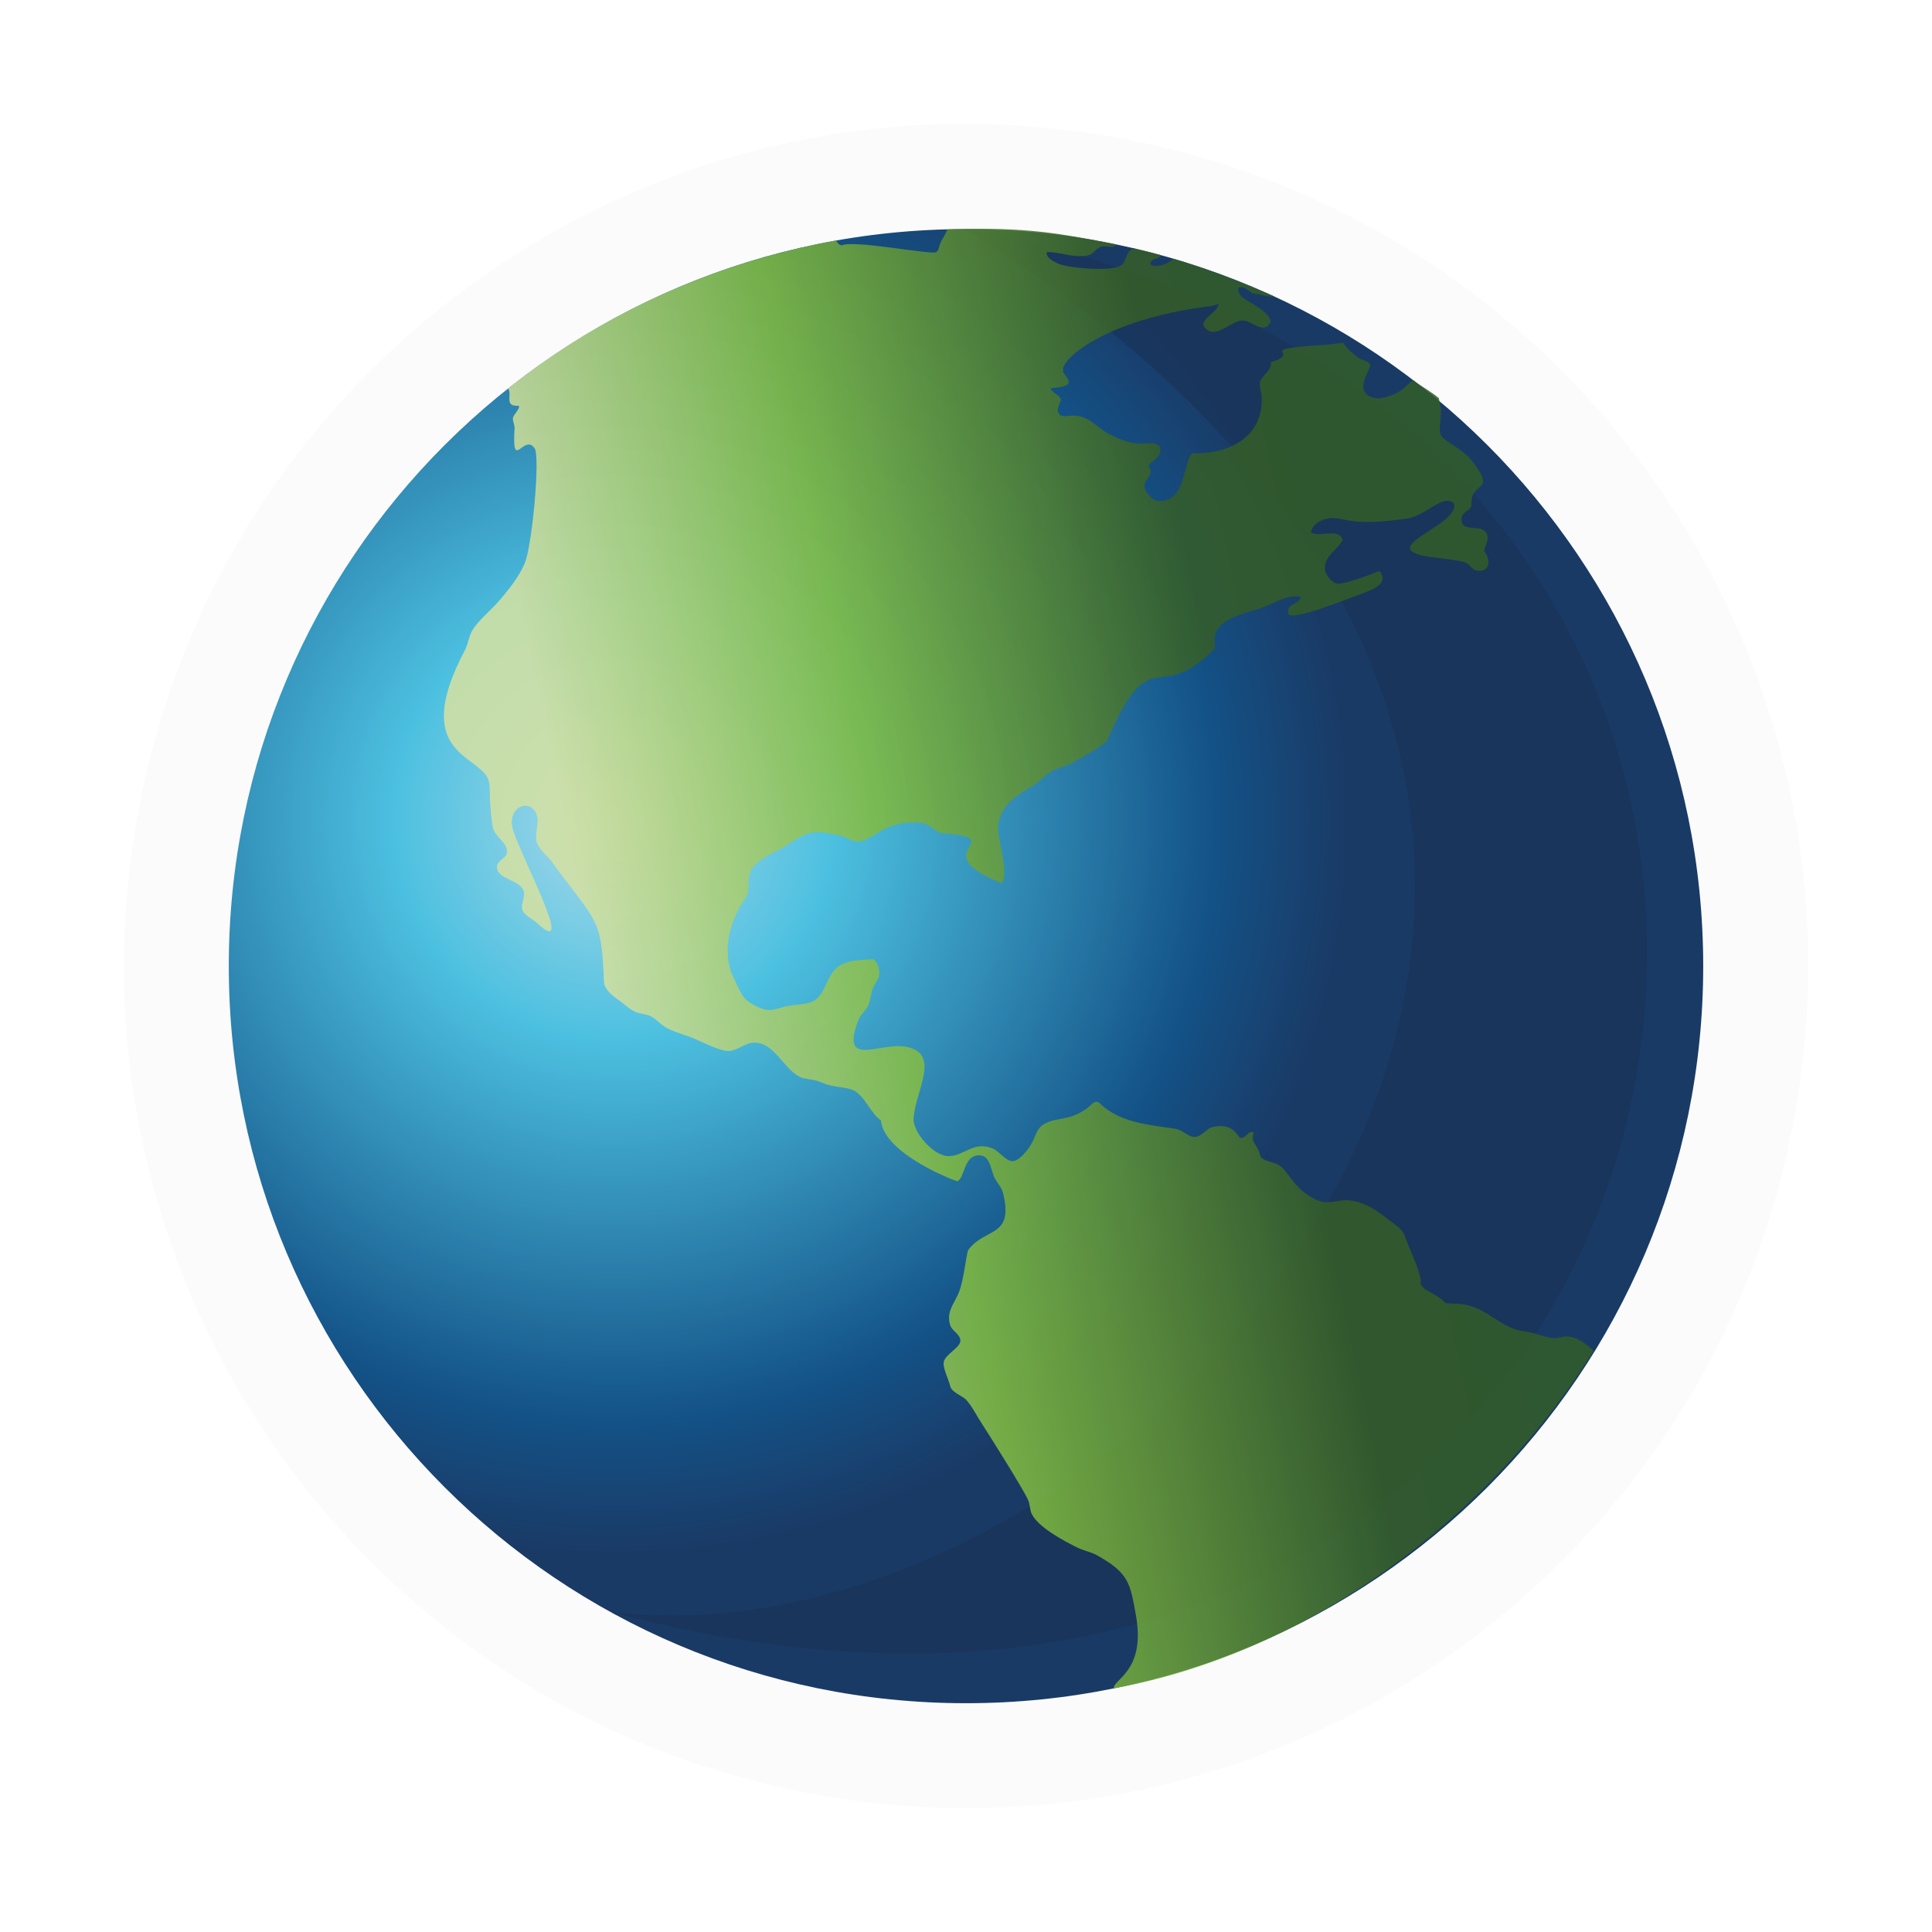
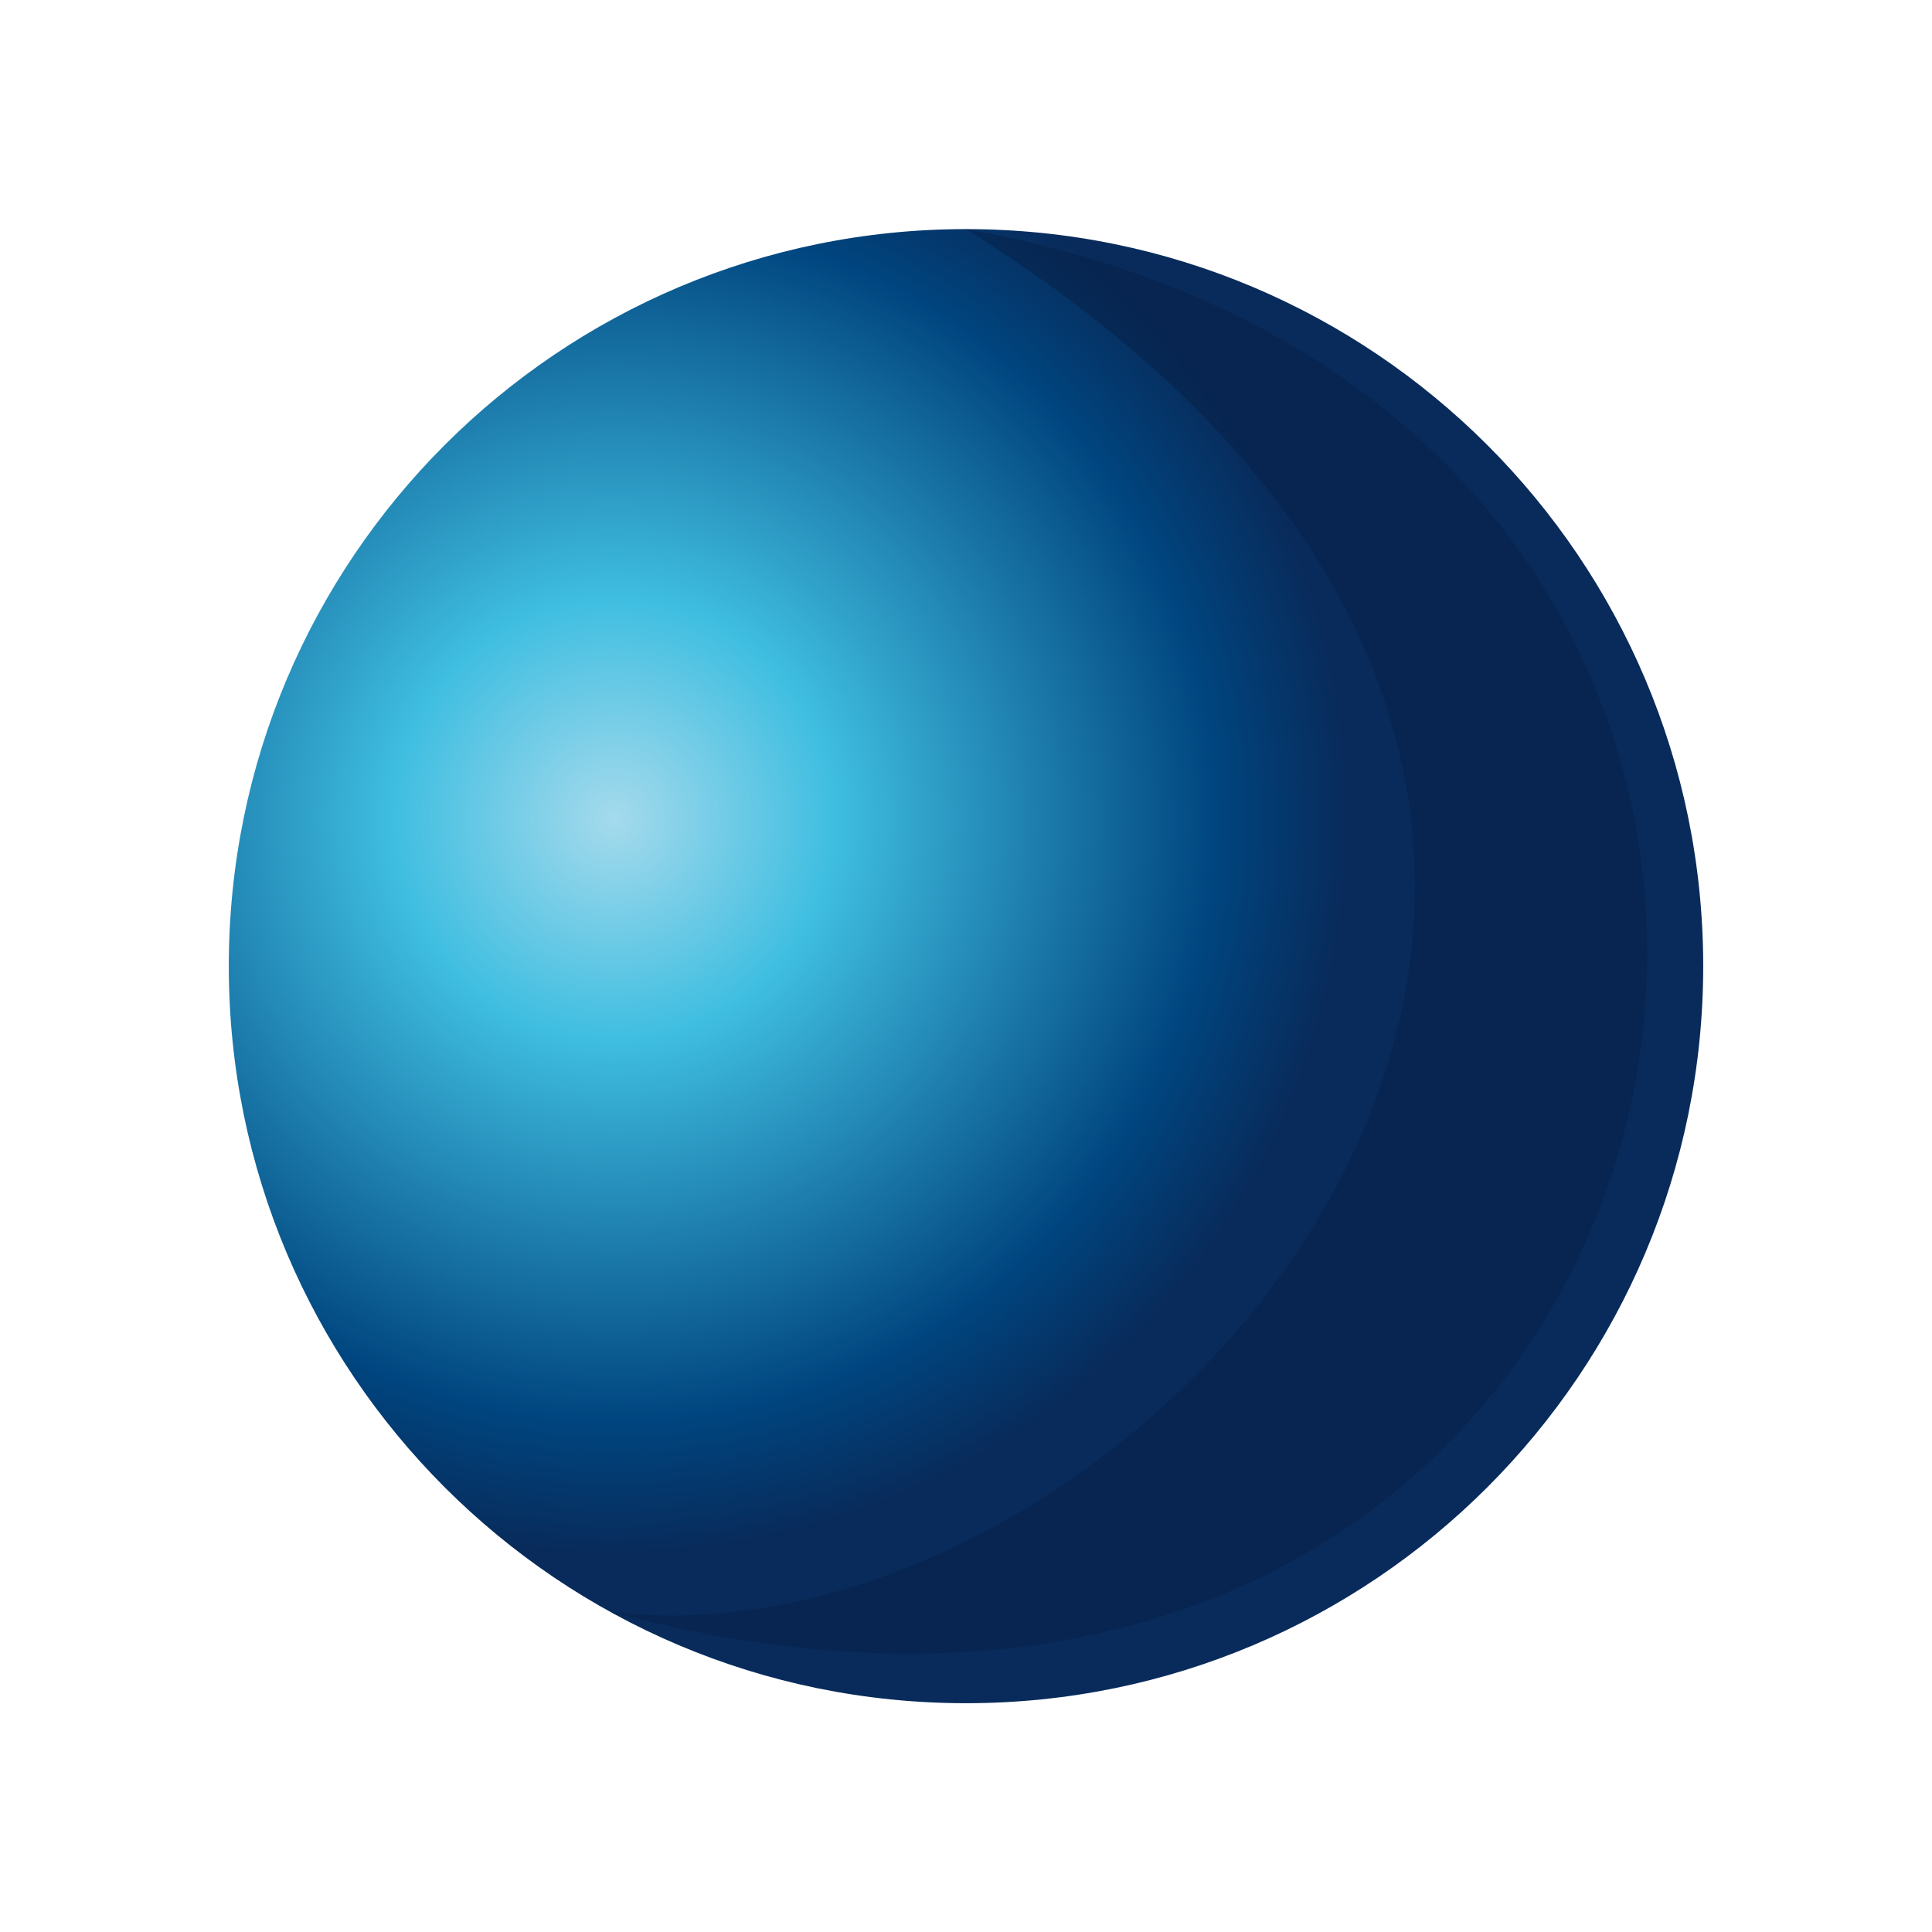
<svg xmlns="http://www.w3.org/2000/svg" width="152" height="152" viewBox="0 0 152 152" fill="none">
  <path d="M76 134C108.033 134 134 108.038 134 76.012C134 43.987 108.033 18.025 76 18.025C43.968 18.025 18 43.987 18 76.012C18 108.038 43.968 134 76 134Z" fill="url(#paint0_radial_118_32)" />
  <path opacity="0.49" fill-rule="evenodd" clip-rule="evenodd" d="M76 18.024C150.381 64.529 90.732 132.113 48.001 126.808C138.649 151.1 161.928 33.433 76 18.024Z" fill="#072046" />
-   <path opacity="0.87" fill-rule="evenodd" clip-rule="evenodd" d="M65.788 18.921C65.91 19.122 65.929 19.221 66.22 19.307C67.118 18.846 73.293 20.078 73.656 19.835C73.893 19.672 73.839 19.397 74.052 18.979C74.223 18.648 74.37 18.451 74.536 18.043C79.87 17.89 82.343 18.117 87.788 19.224C87.63 19.637 86.985 19.24 86.554 19.44C86.147 19.629 85.998 20.015 85.569 20.099C84.37 20.323 83.38 19.799 82.343 19.836C82.295 20.284 82.853 20.545 83.132 20.688C83.959 21.122 87.486 21.375 88.2 20.886C88.57 20.632 88.548 20.078 88.858 19.77C88.989 19.64 88.997 19.653 89.213 19.538C89.864 19.693 90.649 19.89 91.293 20.063C91.183 20.507 90.513 20.228 90.503 20.82C90.959 21.095 91.882 20.81 92.291 20.345C94.704 21.059 97.875 22.267 100.176 23.288C99.933 23.431 99.007 23.119 98.796 23.119C98.253 23.115 98.021 22.389 97.41 22.657C97.359 23.362 98.154 23.646 98.662 23.971C99.21 24.323 99.784 24.673 99.978 25.284C99.443 26.419 98.589 25.225 97.742 25.221C96.808 25.213 95.444 26.993 94.647 25.549C94.844 24.782 95.692 24.664 95.898 23.906C95.714 23.937 95.54 23.996 95.364 24.066C86.589 25.143 83.314 28.497 83.658 29.159C83.378 29.403 85.32 30.395 82.672 30.538C82.703 30.928 83.445 31.058 83.462 31.458C83.445 31.7 83.034 32.225 83.33 32.575C83.599 32.896 84.142 32.636 84.711 32.707C85.718 32.83 86.373 33.659 87.148 34.086C87.727 34.406 88.594 34.79 89.252 34.872C90.159 34.987 91.167 34.611 91.292 35.334C91.412 36.027 90.442 36.276 90.371 36.713C90.861 37.353 90.037 37.661 90.041 38.224C90.046 38.678 90.607 39.362 91.094 39.405C93.316 39.592 93.065 36.358 93.793 35.66C96.859 35.744 99.457 34.27 99.256 31.129C99.236 30.819 99.062 30.42 99.126 30.079C99.223 29.571 100.098 29.145 99.981 28.503C102.687 27.656 98.242 27.53 104.254 27.123C106.642 26.964 104.858 26.619 106.822 28.109C107.249 28.434 107.703 28.332 107.81 28.765C107.732 29.214 106.39 30.979 108.202 31.328C108.649 31.411 109.269 31.198 109.738 30.986C109.776 30.969 109.813 30.951 109.85 30.934C110.365 30.688 110.713 30.266 111.166 29.898C111.81 30.395 112.571 30.796 113.194 31.316C113.267 31.609 113.315 31.871 113.339 32.048C113.429 32.759 113.243 33.303 113.274 33.956C113.335 34.768 114.851 35.006 115.906 36.385C117.809 38.913 115.595 37.722 115.771 39.798C115.536 40.289 114.934 40.26 114.982 40.916C115.057 41.952 116.549 41.156 116.954 41.968C117.175 42.402 116.92 42.725 116.758 43.343C117.269 43.952 117.264 44.919 116.366 44.921C115.818 44.921 115.666 44.334 115.112 44.198C114.685 44.09 113.448 43.931 112.946 43.869C107.488 43.238 114.912 41.4 114.388 39.602C113.83 39.113 113.141 39.632 112.613 39.93C112.06 40.243 111.393 40.691 110.771 40.784C105.915 41.511 105.78 40.575 104.518 40.784C103.829 40.897 103.215 41.31 103.136 41.899C103.967 42.289 105.335 41.499 105.637 42.492C105.182 43.311 104.11 43.759 104.251 44.855C104.31 45.28 104.814 45.844 105.175 45.906C105.858 46.023 108.511 44.921 108.53 44.922C109.402 45.975 107.745 46.492 106.818 46.826C105.905 47.157 101.483 48.941 101.358 48.269C101.196 47.415 102.147 47.661 102.344 46.957C101.327 46.758 100.377 47.393 99.454 47.746C98.126 48.246 95.885 48.561 95.567 50.044C95.505 50.342 95.698 50.897 95.501 51.095C90.978 55.633 90.582 50.127 87.078 58.316C86.299 58.949 85.441 59.399 84.447 59.961C83.895 60.27 83.403 60.348 82.733 60.68C82.262 60.917 81.83 61.478 81.286 61.799C80.029 62.538 78.512 63.411 78.523 65.279C78.523 66.07 79.435 68.946 78.785 69.481C72.433 66.89 79.781 66.019 74.114 65.541C73.622 65.502 73.166 64.826 72.531 64.751C69.485 64.398 68.639 66.291 67.402 66.198C66.971 66.167 66.583 65.84 66.086 65.739C65.549 65.627 64.732 65.437 64.177 65.476C63.053 65.55 62.245 66.355 61.282 66.854C60.432 67.298 59.226 67.845 58.978 68.759C58.839 69.254 58.954 69.947 58.778 70.401C58.664 70.702 58.41 70.969 58.251 71.255C57.514 72.599 56.901 74.377 57.466 76.314C57.549 76.601 58.279 78.218 58.581 78.546C58.919 78.909 59.918 79.453 60.487 79.464C60.97 79.474 61.535 79.222 62.003 79.137C62.545 79.039 63.224 79.032 63.715 78.874C65.138 78.42 64.856 76.501 66.278 75.854C66.901 75.572 67.621 75.514 68.714 75.46C69.063 75.751 69.227 76.262 69.175 76.707C69.138 77.043 68.819 77.345 68.649 77.823C68.499 78.243 68.469 78.734 68.325 79.073C68.125 79.513 67.688 79.837 67.532 80.255C66.072 84.097 69.165 81.966 71.284 82.358C74.08 82.863 71.995 85.861 71.873 88.003C71.816 89.095 73.476 90.974 74.639 90.959C75.886 90.942 76.621 89.716 78.126 90.369C78.626 90.584 79.157 91.394 79.704 91.352C80.163 91.321 80.852 90.525 81.154 89.974C81.528 89.302 81.551 88.737 82.209 88.399C83.275 87.845 83.984 88.251 85.5 87.215C85.817 86.996 86.154 86.422 86.549 86.819C88.051 88.321 90.508 88.522 92.406 88.791C93.079 88.887 93.477 89.462 93.988 89.447C94.607 89.43 94.904 88.757 95.439 88.661C96.596 88.446 97.03 88.789 97.54 89.513C98.115 89.611 98.135 88.853 98.66 89.12C98.37 89.694 98.759 89.957 98.987 90.435C99.135 90.74 99.112 90.957 99.251 91.091C99.564 91.388 100.172 91.388 100.632 91.68C101.118 91.986 101.391 92.553 101.948 93.192C102.52 93.845 103.485 94.522 104.249 94.57C104.974 94.615 105.563 94.367 106.161 94.438C107.521 94.606 108.365 95.285 109.321 96.017C109.851 96.425 110.333 96.708 110.503 97.196C110.883 98.292 111.947 100.373 111.753 101.007C111.853 101.213 112.013 101.354 112.209 101.48C112.404 101.605 112.633 101.715 112.871 101.861C114.307 102.728 113.048 102.469 114.78 102.581C117.018 102.736 117.918 104.523 119.982 104.75C120.684 104.832 121.642 105.266 122.283 105.276C122.67 105.283 122.989 105.118 123.334 105.144C124.132 105.206 124.764 105.709 125.381 106.274C117.454 119.052 103.432 129.916 87.626 132.837C87.564 132.121 90.134 131.493 89.38 127.145C88.915 124.519 88.81 123.76 86.286 122.35C85.824 122.096 85.274 122.006 84.774 121.761C83.699 121.236 81.625 120.128 81.153 119.068C81.016 118.762 81.037 118.359 80.888 118.018C80.555 117.232 77.821 112.885 77.27 112.041C76.847 111.391 76.481 110.654 76.02 110.136C75.748 109.832 74.88 109.545 74.768 109.085C74.62 108.478 74.174 107.645 74.246 107.179C74.335 106.553 75.559 106.046 75.559 105.475C75.559 104.989 74.908 104.705 74.769 104.294C74.439 103.288 74.967 102.698 75.362 101.863C75.853 100.83 76.001 98.574 76.197 98.315C77.533 96.544 79.781 97.394 78.914 93.852C78.801 93.378 78.36 92.986 78.191 92.538C77.895 91.746 77.827 90.879 77.007 90.897C75.773 90.916 75.921 92.748 75.297 92.93C75.25 92.943 69.544 90.825 69.306 88.135C68.587 87.716 67.977 86.144 67.137 85.773C66.582 85.527 65.727 85.549 65.031 85.313C64.704 85.203 64.45 85.06 64.108 84.985C63.683 84.893 63.25 84.887 62.926 84.722C61.621 84.076 60.918 81.986 59.304 82.031C58.619 82.048 57.954 82.691 57.332 82.688C56.712 82.683 55.671 82.192 54.892 81.833C54.09 81.46 53.194 81.255 52.525 80.914C51.987 80.638 51.615 80.138 51.144 79.927C50.782 79.767 50.256 79.741 49.962 79.601C49.539 79.402 49.1 78.977 48.578 78.615C48.081 78.27 47.543 77.747 47.523 77.303C47.301 72.085 47.045 72.761 43.444 67.844C43.054 67.308 42.294 66.739 42.197 66.139C42.072 65.4 42.475 64.751 42.197 64.036C41.725 62.849 40.075 63.384 40.285 64.954C40.508 66.587 45.653 75.836 42.197 72.573C41.977 72.373 41.196 71.991 41.079 71.521C40.977 71.137 41.322 70.616 41.209 70.143C40.979 69.216 39.109 69.192 39.099 68.239C39.099 67.64 39.884 67.57 39.892 66.989C39.897 66.358 39.023 65.819 38.837 65.284C38.666 64.792 38.636 64.006 38.576 63.314C38.512 62.663 38.592 61.911 38.442 61.408C37.83 59.364 32.174 59.443 36.602 51.099C36.833 50.659 36.865 50.119 37.128 49.655C37.608 48.796 38.66 48.003 39.365 47.157C40.127 46.247 40.828 45.372 41.276 44.332C41.869 42.958 42.514 35.916 42.063 35.271C41.205 34.038 40.262 37.236 40.484 33.694C40.499 33.42 40.324 33.107 40.353 32.906C40.393 32.612 40.965 32.117 40.812 31.922C39.6 32.004 40.343 31.048 39.969 30.565C47.321 24.689 56.169 20.664 65.788 18.921Z" fill="url(#paint1_linear_118_32)" />
-   <path opacity="0.09" d="M141.388 86.612C147.249 50.499 122.725 16.473 86.612 10.612C50.499 4.751 16.473 29.275 10.612 65.388C4.751 101.501 29.275 135.527 65.388 141.388C101.501 147.249 135.527 122.725 141.388 86.612Z" fill="#D3D3D3" />
  <defs>
    <radialGradient id="paint0_radial_118_32" cx="0" cy="0" r="1" gradientUnits="userSpaceOnUse" gradientTransform="translate(48.16 64.415) scale(57.998 57.986)">
      <stop stop-color="#A5DAEC" />
      <stop offset="0.3" stop-color="#3FBEE1" />
      <stop offset="0.82" stop-color="#00457F" />
      <stop offset="1" stop-color="#082B5B" />
    </radialGradient>
    <linearGradient id="paint1_linear_118_32" x1="48.049" y1="81.891" x2="115.152" y2="67.794" gradientUnits="userSpaceOnUse">
      <stop stop-color="#D4E29D" />
      <stop offset="0.35" stop-color="#79B932" />
      <stop offset="0.76" stop-color="#255117" />
      <stop offset="1" stop-color="#215118" />
    </linearGradient>
  </defs>
</svg>